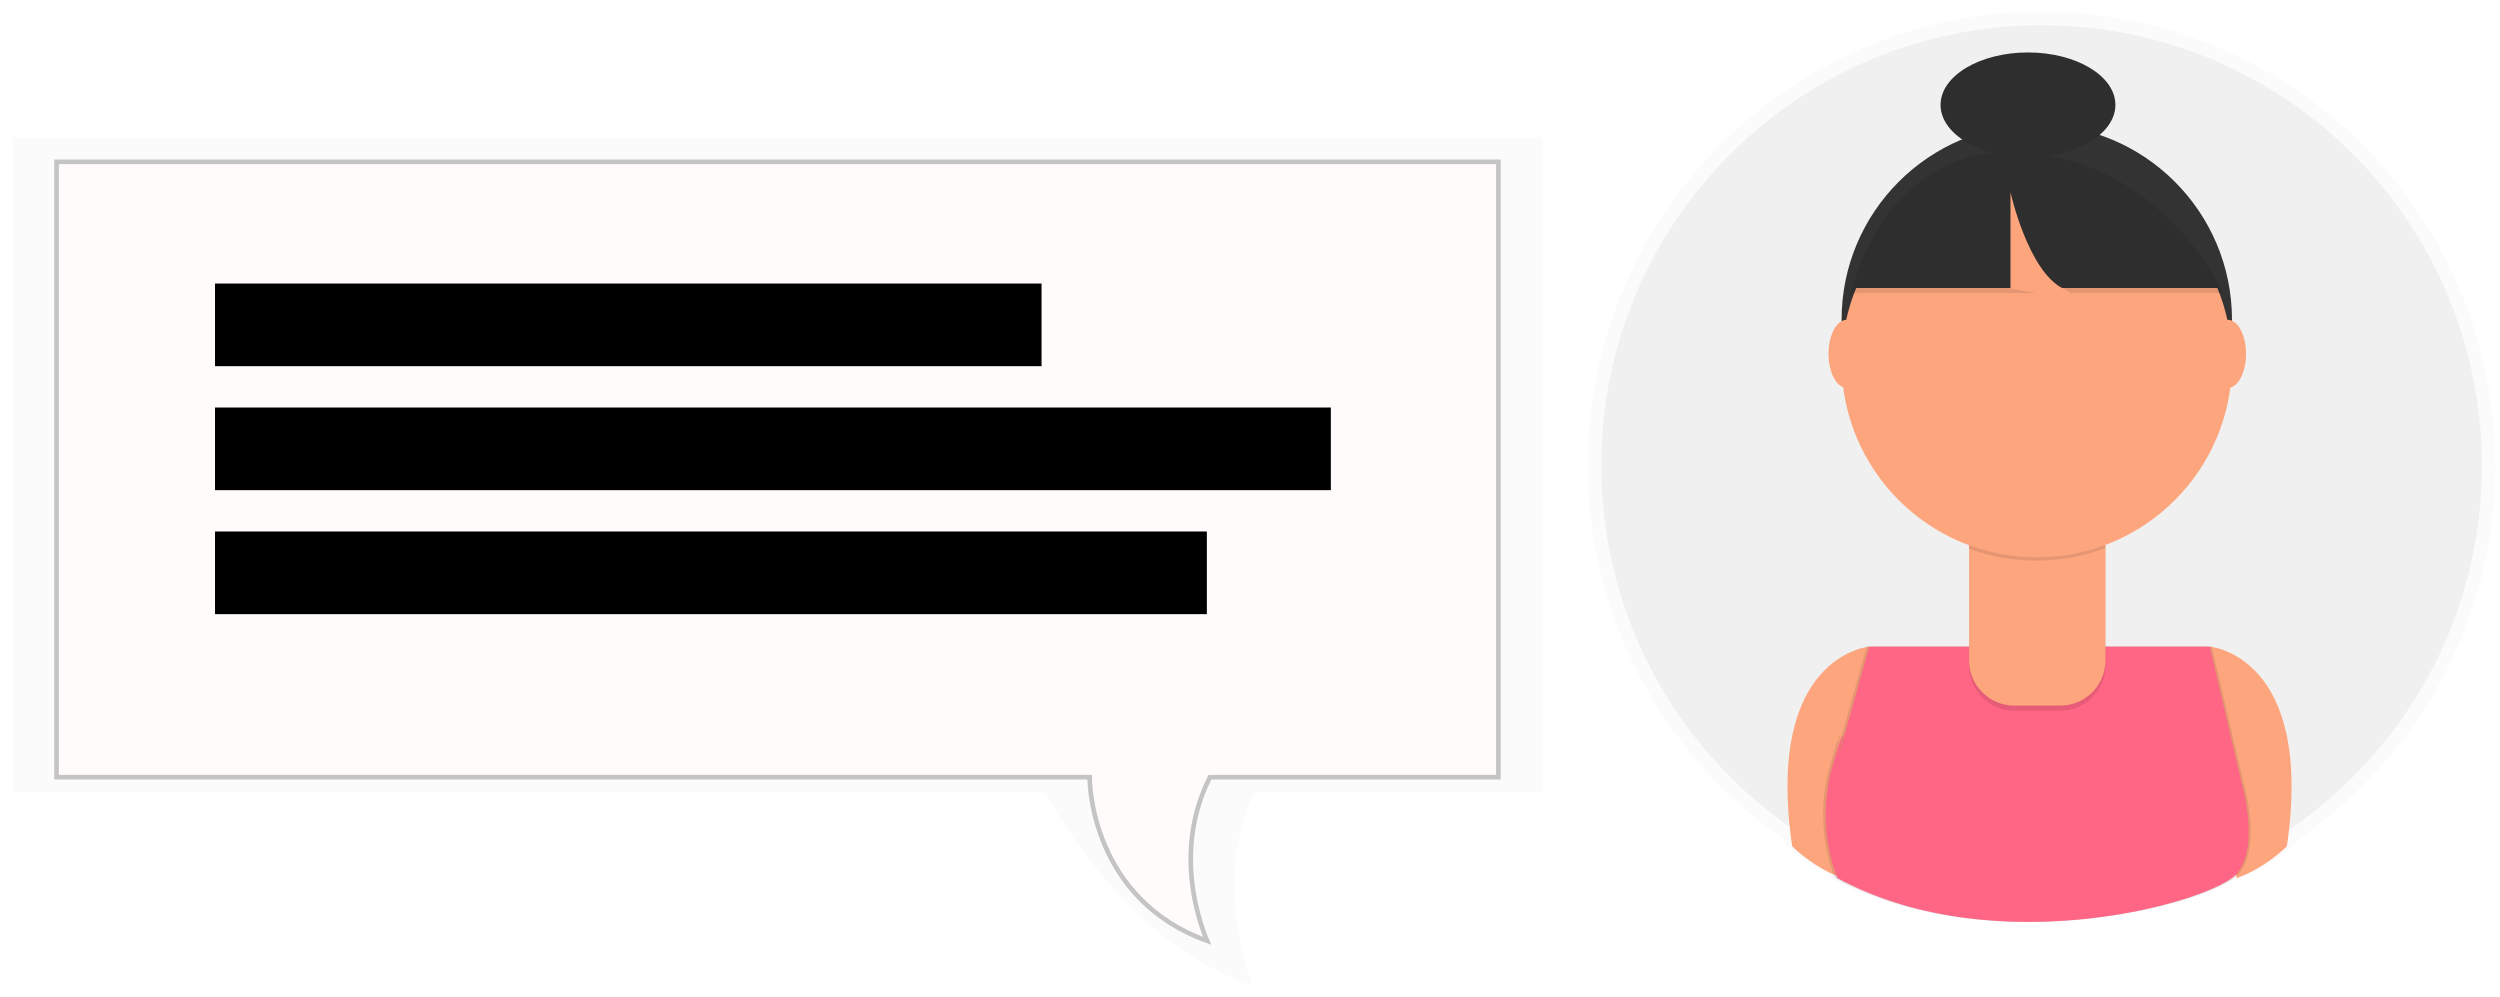
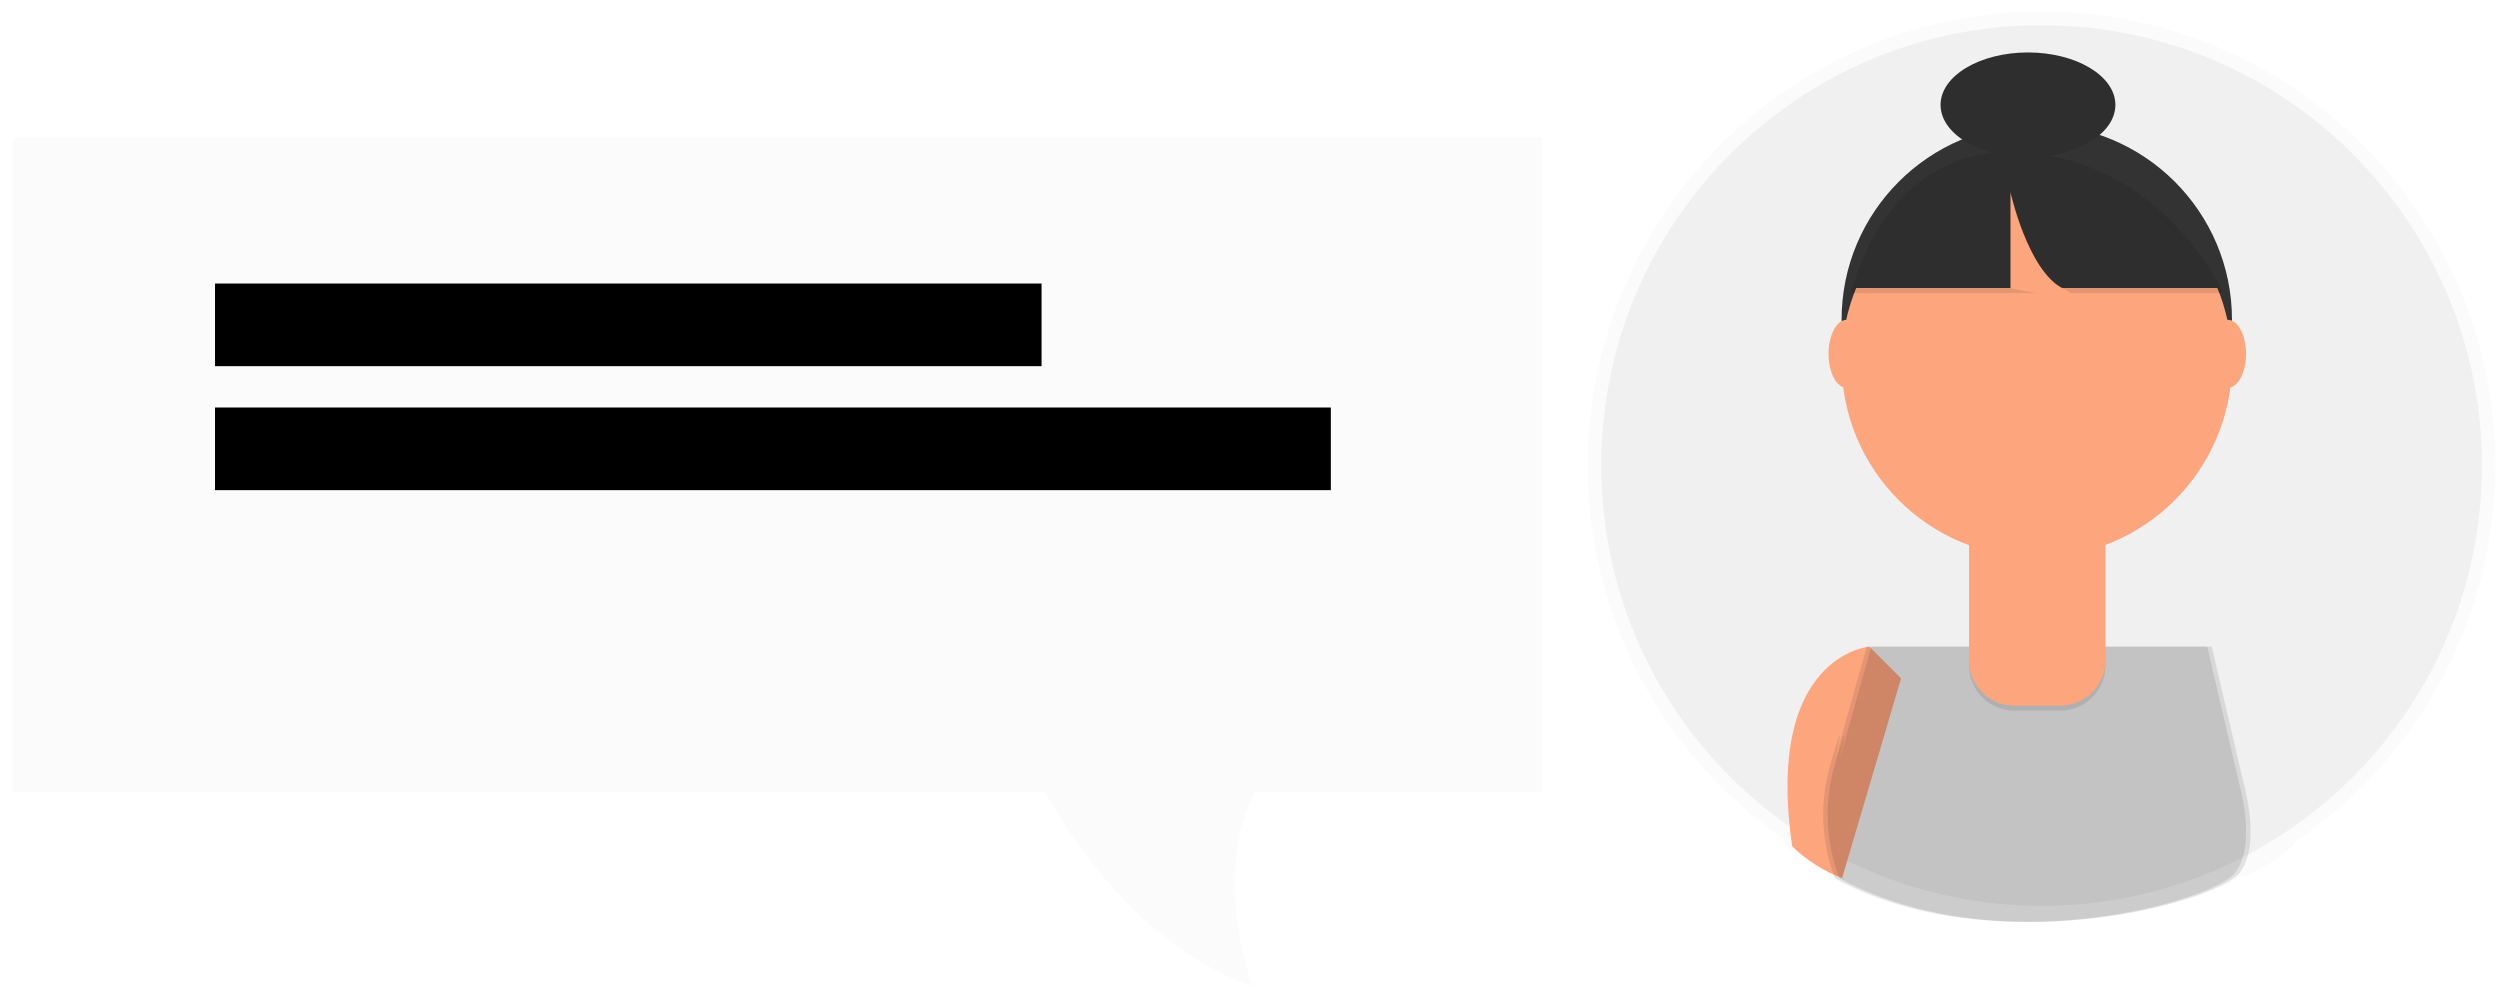
<svg xmlns="http://www.w3.org/2000/svg" width="143" height="57" viewBox="0 0 143 57" fill="none">
  <g opacity="0.5">
    <path opacity="0.5" d="M90.812 26.627C90.81 22.144 91.969 17.737 94.176 13.835C96.383 9.934 99.563 6.67 103.405 4.361C107.248 2.053 111.623 0.779 116.104 0.663C120.586 0.547 125.021 1.594 128.978 3.701C132.934 5.807 136.278 8.903 138.684 12.686C141.089 16.468 142.474 20.809 142.704 25.286C142.934 29.763 142.001 34.224 139.995 38.233C137.99 42.242 134.981 45.663 131.26 48.164L131.245 48.28C130.396 49.093 129.396 49.729 128.3 50.153L128.266 50.037C127.05 51.088 121.931 52.751 116.05 52.735H115.921C112.197 52.735 108.152 52.078 104.596 50.153C104.596 50.153 104.564 50.084 104.517 49.956C103.616 49.533 102.789 48.967 102.069 48.28C102.055 48.18 102.041 48.082 102.027 47.986C98.567 45.601 95.738 42.411 93.785 38.69C91.831 34.969 90.811 30.829 90.812 26.627Z" fill="url(#paint0_linear)" />
  </g>
  <path d="M116.779 51.815C102.869 51.815 91.593 40.539 91.593 26.629C91.593 12.72 102.869 1.443 116.779 1.443C130.689 1.443 141.965 12.72 141.965 26.629C141.965 40.539 130.689 51.815 116.779 51.815Z" fill="#F1F0F0" />
-   <path d="M126.398 36.986C126.398 36.986 132.399 37.477 130.81 48.409C129.989 49.2 129.018 49.819 127.955 50.232L124.58 38.809L126.398 36.986Z" fill="#FDA57D" />
  <path d="M106.925 36.986C106.925 36.986 100.923 37.477 102.512 48.409C103.334 49.2 104.304 49.819 105.367 50.232L108.742 38.804L106.925 36.986Z" fill="#FDA57D" />
  <path d="M116.505 29.456C110.338 29.456 105.339 24.457 105.339 18.29C105.339 12.124 110.338 7.125 116.505 7.125C122.671 7.125 127.67 12.124 127.67 18.29C127.67 24.457 122.671 29.456 116.505 29.456Z" fill="#333333" />
  <path opacity="0.1" d="M107.042 36.986H126.512L128.33 44.777C128.33 44.777 129.396 48.383 128.067 49.969C126.738 51.556 114.335 55.162 105.216 50.232C104.421 48.156 104.328 45.876 104.953 43.742C106.004 40.107 105.216 43.479 105.216 43.479L107.042 36.986Z" fill="black" />
  <path opacity="0.1" d="M106.781 36.986H126.254L128.072 44.777C128.072 44.777 129.138 48.383 127.809 49.969C126.48 51.556 114.078 55.162 104.958 50.232C104.163 48.156 104.071 45.876 104.696 43.742C105.746 40.107 104.958 43.479 104.958 43.479L106.781 36.986Z" fill="black" />
-   <path d="M106.926 36.986H126.399L128.216 44.777C128.216 44.777 129.283 48.383 127.954 49.969C126.625 51.556 114.222 55.162 105.103 50.232C104.307 48.156 104.215 45.876 104.84 43.742C105.891 40.107 105.103 43.479 105.103 43.479L106.926 36.986Z" fill="#FF6584" />
  <path opacity="0.1" d="M120.426 30.523H112.631V38.061C112.631 38.4 112.698 38.737 112.828 39.051C112.958 39.365 113.148 39.65 113.389 39.89C113.629 40.13 113.914 40.321 114.228 40.451C114.542 40.581 114.878 40.648 115.218 40.648H117.844C118.531 40.648 119.189 40.375 119.674 39.89C120.159 39.405 120.432 38.747 120.432 38.061V30.523H120.426Z" fill="black" />
  <path d="M120.426 30.235H112.631V37.773C112.631 38.113 112.698 38.45 112.828 38.764C112.958 39.078 113.148 39.363 113.389 39.603C113.629 39.843 113.914 40.034 114.228 40.164C114.542 40.294 114.878 40.361 115.218 40.361H117.844C118.531 40.361 119.189 40.088 119.674 39.603C120.159 39.118 120.432 38.46 120.432 37.773V30.235H120.426Z" fill="#FDA57D" />
-   <path opacity="0.1" d="M120.41 31.358C117.899 32.296 115.136 32.303 112.62 31.379V30.423H120.41V31.358Z" fill="black" />
  <path d="M116.505 31.881C110.338 31.881 105.339 26.882 105.339 20.715C105.339 14.549 110.338 9.55 116.505 9.55C122.671 9.55 127.67 14.549 127.67 20.715C127.67 26.882 122.671 31.881 116.505 31.881Z" fill="#FDA57D" />
  <path d="M127.176 16.472H105.885C105.885 16.472 107.703 7.876 115.75 8.425C123.798 8.974 127.176 16.472 127.176 16.472Z" fill="#333333" />
  <path d="M127.435 22.186C126.862 22.186 126.398 21.314 126.398 20.239C126.398 19.164 126.862 18.293 127.435 18.293C128.008 18.293 128.473 19.164 128.473 20.239C128.473 21.314 128.008 22.186 127.435 22.186Z" fill="#FDA57D" />
  <path d="M105.629 22.186C105.056 22.186 104.591 21.314 104.591 20.239C104.591 19.164 105.056 18.293 105.629 18.293C106.202 18.293 106.666 19.164 106.666 20.239C106.666 21.314 106.202 22.186 105.629 22.186Z" fill="#FDA57D" />
  <path opacity="0.1" d="M127.176 16.762H105.885C105.885 16.762 107.703 8.166 115.75 8.715C123.798 9.264 127.176 16.762 127.176 16.762Z" fill="black" />
  <g opacity="0.5">
    <path opacity="0.5" d="M0.739 7.842V45.328H59.797C59.797 45.328 64.157 53.909 71.656 56.404C71.656 56.404 69.263 50.326 71.761 45.328H88.203V7.842H0.739Z" fill="url(#paint1_linear)" />
  </g>
-   <path d="M69.293 44.454H85.709V9.258H3.235V44.454H62.201H62.332V44.585V44.585L62.332 44.586L62.332 44.589L62.333 44.603C62.333 44.616 62.333 44.636 62.334 44.661C62.336 44.712 62.339 44.788 62.346 44.885C62.359 45.081 62.387 45.363 62.441 45.71C62.551 46.404 62.77 47.353 63.208 48.375C64.059 50.36 65.735 52.62 69.048 53.817C68.99 53.68 68.917 53.497 68.837 53.272C68.65 52.749 68.426 52.003 68.277 51.108C67.978 49.317 67.977 46.923 69.175 44.526L69.212 44.454H69.293Z" fill="#FFFBFB" stroke="#C4C4C4" stroke-width="0.263" />
  <path d="M59.577 16.218H12.299V20.945H59.577V16.218Z" fill="black" />
  <path d="M76.124 23.31H12.299V28.037H76.124V23.31Z" fill="black" />
-   <path d="M69.032 30.401H12.299V35.129H69.032V30.401Z" fill="black" />
  <path d="M118 16.5C120 17.5 115 16.5 115 16.5V11C115 11 116 15.5 118 16.5Z" fill="#FDA57D" />
  <ellipse cx="116" cy="6" rx="5" ry="3" fill="#2E2E2E" />
  <defs>
    <linearGradient id="paint0_linear" x1="-27545.1" y1="35862.3" x2="-27545.1" y2="25534.7" gradientUnits="userSpaceOnUse">
      <stop stop-color="#808080" stop-opacity="0.25" />
      <stop offset="0.54" stop-color="#808080" stop-opacity="0.12" />
      <stop offset="1" stop-color="#808080" stop-opacity="0.1" />
    </linearGradient>
    <linearGradient id="paint1_linear" x1="289154" y1="34122.7" x2="289154" y2="25144.1" gradientUnits="userSpaceOnUse">
      <stop stop-color="#808080" stop-opacity="0.25" />
      <stop offset="0.54" stop-color="#808080" stop-opacity="0.12" />
      <stop offset="1" stop-color="#808080" stop-opacity="0.1" />
    </linearGradient>
  </defs>
</svg>